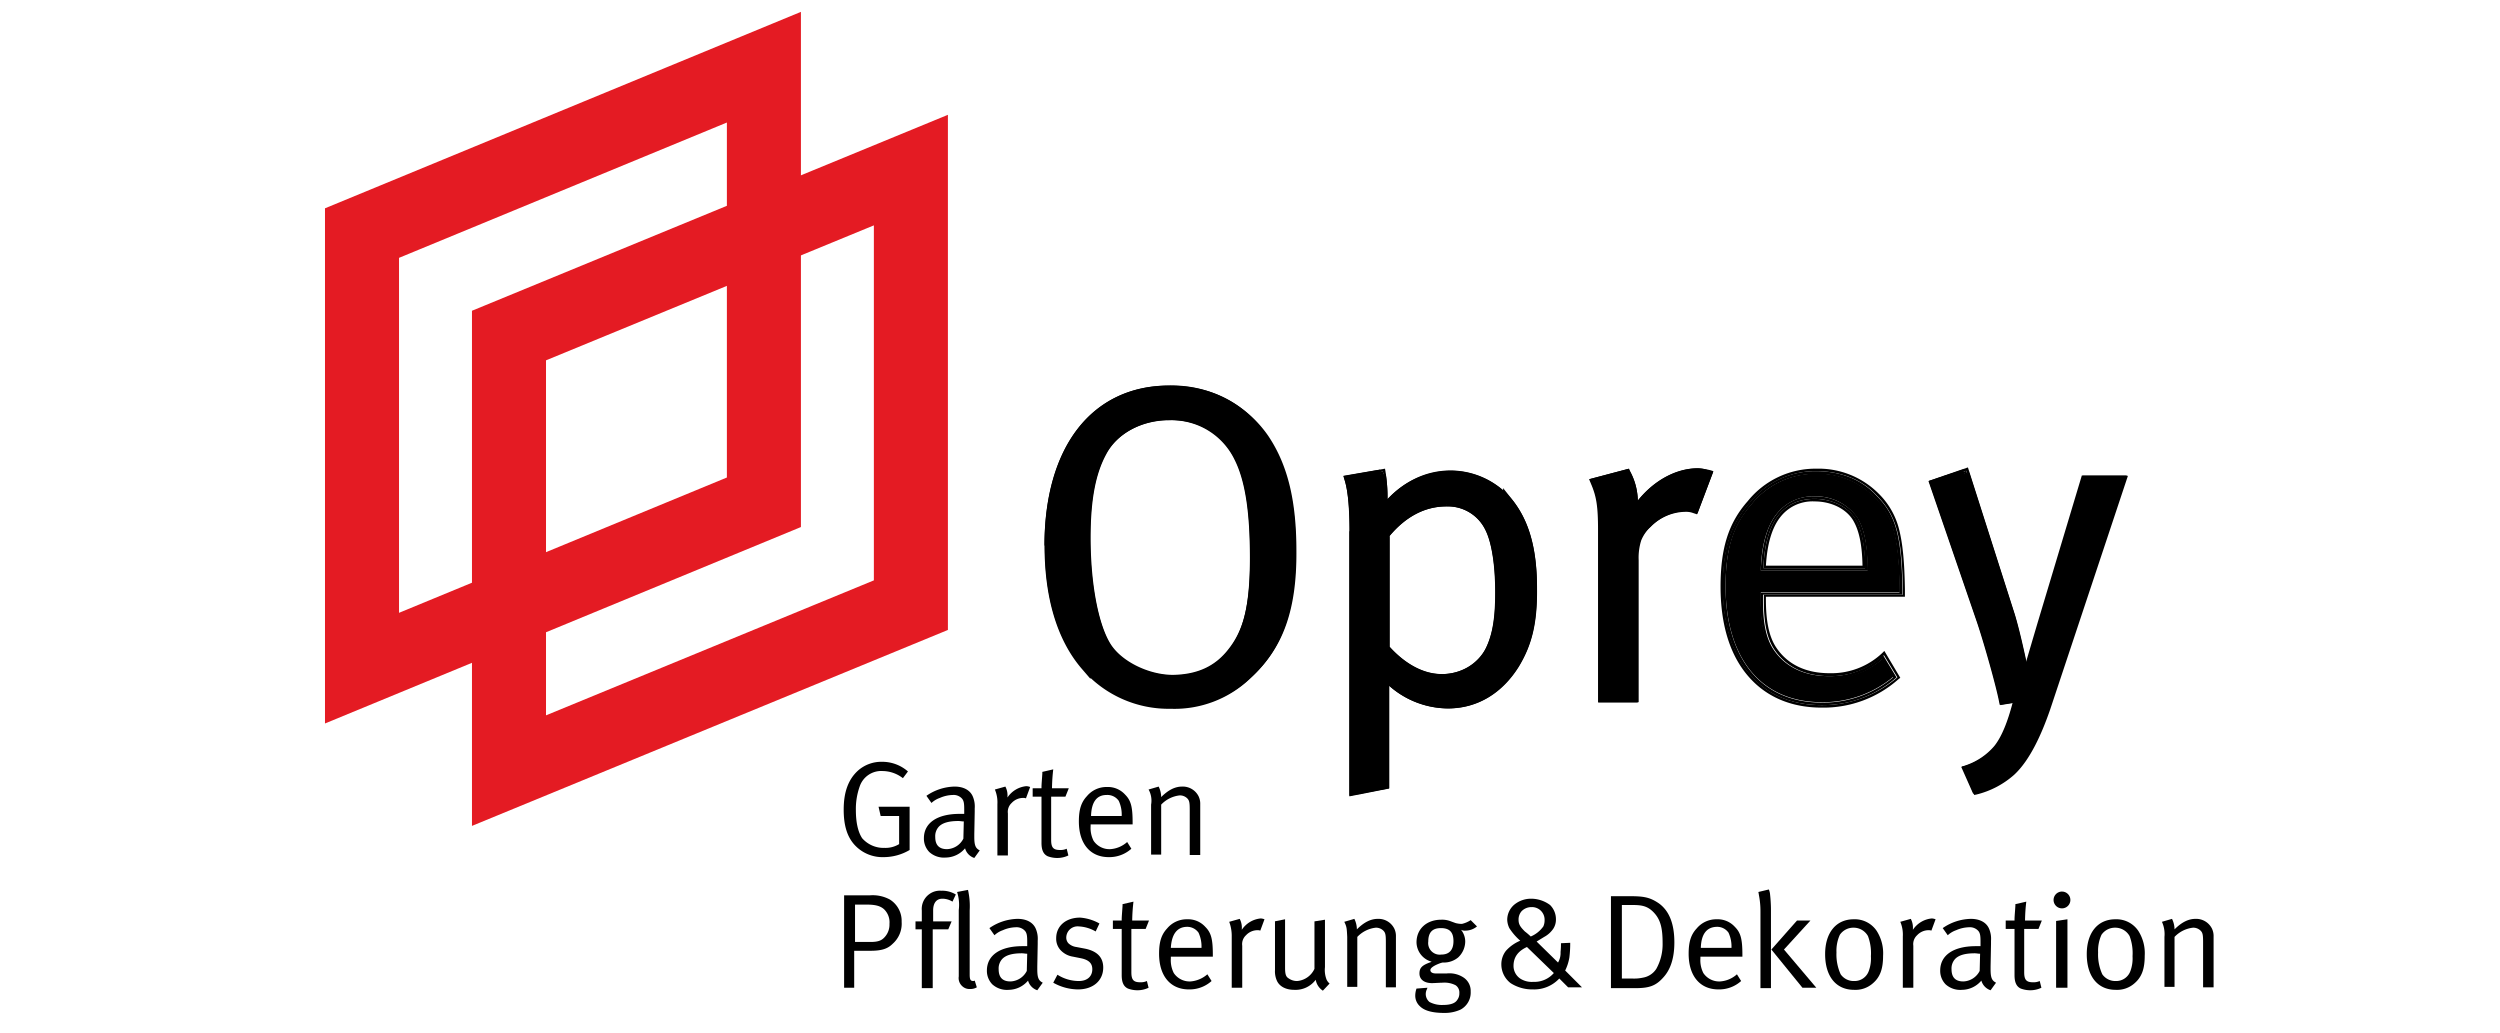
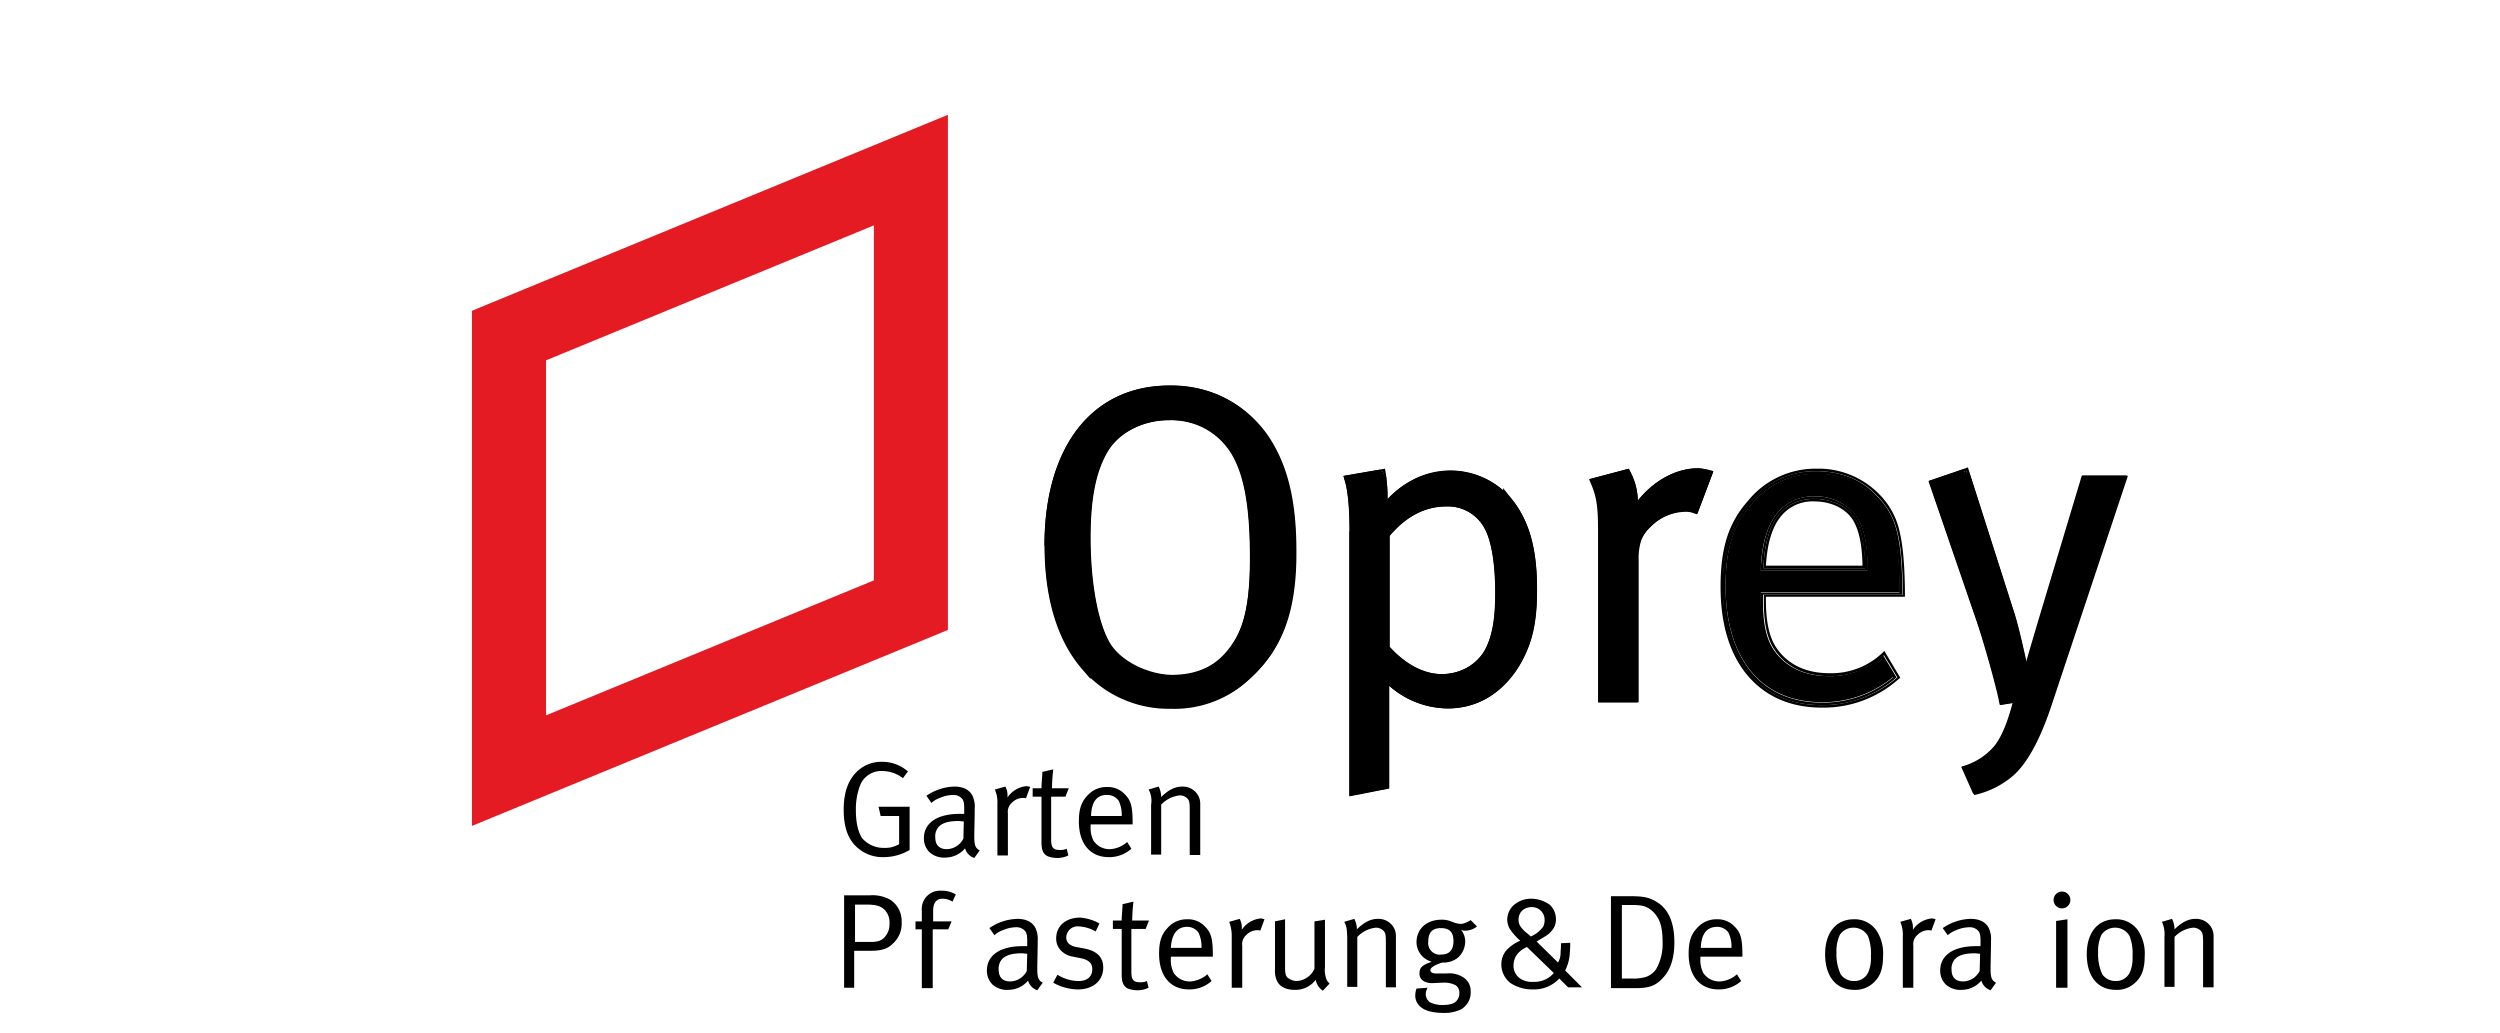
<svg xmlns="http://www.w3.org/2000/svg" id="Layer_1" data-name="Layer 1" viewBox="0 0 595.3 246">
  <defs>
    <style>.cls-1{fill:none;stroke:#e41b23;stroke-miterlimit:10;stroke-width:17.63px;}.cls-2{stroke:#000;stroke-width:2.35px;}</style>
  </defs>
  <path d="M216.2,183.7l-1.2,1.6a8,8,0,0,0-4.8-1.7,5.41,5.41,0,0,0-5.5,3.7,16,16,0,0,0-.9,5.6c0,2.9.5,5.2,1.5,6.7a6.76,6.76,0,0,0,5.3,2.3,6.27,6.27,0,0,0,3.5-.9v-6.7h-4.4l-.5-2.2h7.4v10.3a12.17,12.17,0,0,1-6.2,1.7,9,9,0,0,1-6.8-2.8c-1.9-2-2.7-4.8-2.7-8.5,0-4.2,1.1-7.2,3.4-9.3a8.37,8.37,0,0,1,5.7-2.1A9.26,9.26,0,0,1,216.2,183.7Z" />
  <path d="M220.6,189.5a12.16,12.16,0,0,1,6.7-2.2c2.2,0,3.8.9,4.4,2.5a6.1,6.1,0,0,1,.4,2.7v.8l-.1,5.3v.7c0,2,.3,2.7,1.3,3.2l-1.3,1.8a3.38,3.38,0,0,1-2.2-2.3,6.11,6.11,0,0,1-4.6,2.2,5.2,5.2,0,0,1-3.9-1.3,4.6,4.6,0,0,1-1.3-3.3c0-3.6,3.1-5.8,8.5-5.8h1.1v-1.1c0-1.4-.1-2-.5-2.5a2.66,2.66,0,0,0-2.2-.9,8,8,0,0,0-3.1.7,5.61,5.61,0,0,0-2,1.2Zm8.9,6.1c-.5,0-.8-.1-1.3-.1-2.4,0-3.8.5-4.6,1.3a3.33,3.33,0,0,0-.9,2.5c0,1.9.9,2.9,2.8,2.9a4.54,4.54,0,0,0,3.9-2.5Z" />
  <path d="M236.9,188l2.5-.7a4.49,4.49,0,0,1,.5,2.4v.2a6.09,6.09,0,0,1,4.5-2.7,3,3,0,0,1,.9.2l-1,2.7a1.7,1.7,0,0,0-.7-.1,3.73,3.73,0,0,0-2.7,1.2,2.87,2.87,0,0,0-.9,2.5v10h-2.5V191.5A7.86,7.86,0,0,0,236.9,188Z" />
  <path d="M254.5,187.7l-.8,2h-3.4V200c0,1.8.5,2.4,2.1,2.4a3.51,3.51,0,0,0,1.6-.3l.4,1.6a6.09,6.09,0,0,1-2.8.6,6.54,6.54,0,0,1-2.1-.4c-1.1-.5-1.5-1.6-1.5-3.2v-11h-2.1v-2H248v-.2c0-.8.1-1.7.2-3.3v-.4l2.6-.6a42.68,42.68,0,0,0-.3,4.5Z" />
  <path d="M268.4,200.5l1,1.6a7.83,7.83,0,0,1-5.4,2c-4.4,0-7.1-3.2-7.1-8.5,0-2.7.5-4.5,1.9-6a6.06,6.06,0,0,1,4.8-2.2,5.51,5.51,0,0,1,4.3,1.8c1.4,1.4,1.8,2.9,1.8,6.7v.4h-10v.4a6.78,6.78,0,0,0,.7,3.5,4.55,4.55,0,0,0,4,2A6.66,6.66,0,0,0,268.4,200.5Zm-8.6-6.2h7.3a7.84,7.84,0,0,0-.7-3.6,3.3,3.3,0,0,0-2.9-1.4C261.2,189.3,259.9,190.9,259.8,194.3Z" />
  <path d="M273.5,188l2.4-.7a5.73,5.73,0,0,1,.6,2.5c1.7-1.7,3.3-2.5,5-2.5a4.2,4.2,0,0,1,3.9,2.3,4.06,4.06,0,0,1,.4,1.9v12.1h-2.5V192.8c0-1.7-.1-2.2-.6-2.7a2.48,2.48,0,0,0-1.8-.7,7.14,7.14,0,0,0-4.4,2.2v11.9h-2.4V191.6A5.46,5.46,0,0,0,273.5,188Z" />
  <path d="M201,213.2h6.1a8.58,8.58,0,0,1,4.8,1,6,6,0,0,1,2.8,5.3,6.38,6.38,0,0,1-2.1,5.2c-1.1,1.1-2.4,1.7-5.3,1.7h-3.9v8.8H201Zm2.6,2.2v8.9h3.7c1.9,0,2.7-.4,3.4-1.2a4.38,4.38,0,0,0,1.1-3.1,4.32,4.32,0,0,0-1.3-3.5c-.9-.8-2.1-1.1-4.2-1.1Z" />
  <path d="M226.8,214.7a4.53,4.53,0,0,0-2.4-.7c-1.4,0-2.2,1-2.2,2.8v2.6h4.4l-.8,1.9h-3.7v14h-2.6v-14H218v-1.9h1.5v-2.6a4.33,4.33,0,0,1,1.8-3.9,4.23,4.23,0,0,1,2.8-.8,6.27,6.27,0,0,1,3.5.9Z" />
-   <path d="M227.9,212.4l2.6-.5a17.59,17.59,0,0,1,.4,4.9V232c0,1.3.2,1.6.9,1.6a1,1,0,0,0,.3-.1l.5,1.6a2.93,2.93,0,0,1-1.6.4,2.49,2.49,0,0,1-1.9-.7,2.59,2.59,0,0,1-.8-2.3V216.7A9.93,9.93,0,0,0,227.9,212.4Z" />
  <path d="M235.6,221a12.16,12.16,0,0,1,6.7-2.2c2.2,0,3.8.9,4.4,2.5a6.1,6.1,0,0,1,.4,2.7v.8l-.1,5.3v.7c0,2,.3,2.7,1.3,3.2l-1.3,1.8a3.38,3.38,0,0,1-2.2-2.3,6.11,6.11,0,0,1-4.6,2.2,5.2,5.2,0,0,1-3.9-1.3,4.6,4.6,0,0,1-1.3-3.3c0-3.6,3.1-5.8,8.5-5.8h1.1v-1.1c0-1.4-.1-2-.5-2.5a2.66,2.66,0,0,0-2.2-.9,8,8,0,0,0-3.1.7,5.61,5.61,0,0,0-2,1.2Zm9,6.1c-.5,0-.8-.1-1.3-.1-2.4,0-3.8.5-4.6,1.3a3.33,3.33,0,0,0-.9,2.5c0,1.9.9,2.9,2.8,2.9a4.54,4.54,0,0,0,3.9-2.5Z" />
  <path d="M261.8,219.9l-.9,1.9a8.79,8.79,0,0,0-4-1.2,2.7,2.7,0,0,0-3,2.6,2,2,0,0,0,.5,1.4,3.36,3.36,0,0,0,1.9.9l2.1.4c2.9.6,4.3,2.1,4.3,4.5,0,3.1-2.4,5.2-6,5.2a12.13,12.13,0,0,1-5.9-1.6l1-1.9a9.46,9.46,0,0,0,5.1,1.5c2,0,3.2-1.1,3.2-2.8,0-1.4-.8-2.2-2.6-2.6l-2-.4a5.11,5.11,0,0,1-3-1.6,4,4,0,0,1-1-2.8c0-2.9,2.3-4.9,5.7-4.9A11.16,11.16,0,0,1,261.8,219.9Z" />
  <path d="M273.6,219.2l-.8,2h-3.4v10.3c0,1.8.5,2.4,2.1,2.4a3.51,3.51,0,0,0,1.6-.3l.4,1.6a6.09,6.09,0,0,1-2.8.6,6.54,6.54,0,0,1-2.1-.4c-1.1-.5-1.5-1.6-1.5-3.2v-11H265v-2h2.1V219c0-.8.1-1.7.2-3.3v-.4l2.6-.6a42.68,42.68,0,0,0-.3,4.5Z" />
  <path d="M287.5,232l1,1.6a7.83,7.83,0,0,1-5.4,2c-4.4,0-7.1-3.2-7.1-8.5,0-2.7.5-4.5,1.9-6a6.06,6.06,0,0,1,4.8-2.2,5.51,5.51,0,0,1,4.3,1.8c1.4,1.4,1.8,2.9,1.8,6.7v.4h-10v.4a6.78,6.78,0,0,0,.7,3.5,4.55,4.55,0,0,0,4,2A6.93,6.93,0,0,0,287.5,232Zm-8.7-6.3h7.3a7.84,7.84,0,0,0-.7-3.6,3.3,3.3,0,0,0-2.9-1.4C280.3,220.8,279,222.4,278.8,225.7Z" />
  <path d="M292.7,219.5l2.5-.7a4.49,4.49,0,0,1,.5,2.4v.2a6.09,6.09,0,0,1,4.5-2.7,3,3,0,0,1,.9.2l-1,2.7a1.7,1.7,0,0,0-.7-.1,3.73,3.73,0,0,0-2.7,1.2,2.87,2.87,0,0,0-.9,2.5v10h-2.5V223A9.6,9.6,0,0,0,292.7,219.5Z" />
  <path d="M303.5,219.4l2.5-.5v11.5c0,1.6.2,2.2.9,2.6a3.38,3.38,0,0,0,2,.6,5,5,0,0,0,4.1-2.9V219.4l2.5-.4v11.3a6.25,6.25,0,0,0,.4,3,2.76,2.76,0,0,0,.7.9l-1.6,1.7a3.87,3.87,0,0,1-1.7-2.6,6,6,0,0,1-5.1,2.4c-2,0-3.6-.8-4.2-2.3a5.46,5.46,0,0,1-.4-2.4V219.4Z" />
  <path d="M320.1,219.5l2.4-.7a5.73,5.73,0,0,1,.6,2.5c1.7-1.7,3.3-2.5,5-2.5a4.2,4.2,0,0,1,3.9,2.3,4.06,4.06,0,0,1,.4,1.9v12.1H330V224.3c0-1.7-.1-2.2-.6-2.7a2.48,2.48,0,0,0-1.8-.7,7.14,7.14,0,0,0-4.4,2.2V235h-2.4V223.1C320.7,221.1,320.7,220.7,320.1,219.5Z" />
  <path d="M350.2,219.1l1.5,1.5a4.32,4.32,0,0,1-2.7,1,2,2,0,0,1-1.1-.2,4.49,4.49,0,0,1,1,2.7,5.26,5.26,0,0,1-1.7,3.9,5.32,5.32,0,0,1-3.3,1.2h-.4l-.4.1c-1.7.6-2.5,1.2-2.5,1.7s.5.8,1.3.8h2.6a6.1,6.1,0,0,1,3.9.9,3.82,3.82,0,0,1,1.8,3.4,4.61,4.61,0,0,1-2.4,4.3,9,9,0,0,1-3.9.8c-3,0-4.8-.6-5.8-1.6a3.41,3.41,0,0,1-1.1-2.5,5.08,5.08,0,0,1,.3-1.7l2.6-.2-.1.3a2.66,2.66,0,0,0-.3,1.2,2.48,2.48,0,0,0,.9,1.9,6.31,6.31,0,0,0,3.2.7c1.8,0,2.9-.4,3.4-1.2a2.54,2.54,0,0,0,.5-1.6,2.08,2.08,0,0,0-.9-1.9,5.79,5.79,0,0,0-3.1-.6c-.6,0-2,.1-2.5.1-1.9,0-3-.9-3-2.3s.7-2,2.7-2.7l.2-.1a4.87,4.87,0,0,1-3.6-4.6c0-3.2,2.4-5.4,5.9-5.4a5.56,5.56,0,0,1,2.3.4l1.1.4a6.05,6.05,0,0,0,1.5.2A6.35,6.35,0,0,0,350.2,219.1Zm-7.1,1.9c-2,0-3,1-3,3.2a2.75,2.75,0,0,0,3.1,3.1c1.9,0,2.9-1.1,2.9-3.2S345.2,221,343.1,221Z" />
  <path d="M371.7,224.6l2.2-.1a27.38,27.38,0,0,1-.2,3.5,11.24,11.24,0,0,1-1,3.1l4,4h-3.3l-2.1-2.1a8.18,8.18,0,0,1-6.3,2.6,9.51,9.51,0,0,1-5.3-1.5,5.64,5.64,0,0,1-2.2-4.5,5.17,5.17,0,0,1,1.1-3.2A9.49,9.49,0,0,1,362,224a13.92,13.92,0,0,1-2.6-3,4.92,4.92,0,0,1-.5-2,4.75,4.75,0,0,1,1.7-3.6,6.28,6.28,0,0,1,4-1.4,7.59,7.59,0,0,1,4.5,1.5,4.76,4.76,0,0,1,1.4,3.4,4,4,0,0,1-.6,2.2,6.09,6.09,0,0,1-2.2,2l-1.8,1.1,5.1,5a4.51,4.51,0,0,0,.6-2.5A18.75,18.75,0,0,0,371.7,224.6Zm-8.1.9c-2.2,1-3.2,2.5-3.2,4.5a3.63,3.63,0,0,0,2.1,3.3,5,5,0,0,0,2.6.5,6.11,6.11,0,0,0,4.9-2.1Zm.9-2.5a7,7,0,0,0,3-2.4,3.65,3.65,0,0,0,.3-1.5,3,3,0,0,0-3.1-3.1,3.25,3.25,0,0,0-2.4,1,3,3,0,0,0-.7,2c0,1.1.4,1.7,1.5,2.8A14.93,14.93,0,0,1,364.5,223Z" />
  <path d="M383.5,213.4h4.4c3.4,0,4.9.2,7.1,1.7,2.5,1.8,3.7,4.9,3.7,9.3,0,3.9-1,6.5-2.5,8.2-1.9,2.2-3.5,2.7-6.9,2.7h-5.7V213.4Zm2.7,2.1V233h2.3a9.81,9.81,0,0,0,2.7-.2,4.72,4.72,0,0,0,3.2-2.1,12,12,0,0,0,1.5-6.1c0-3.3-.4-5.4-1.9-7.1s-2.9-2-5.2-2Z" />
  <path d="M413.6,232l1,1.6a7.83,7.83,0,0,1-5.4,2c-4.4,0-7.1-3.2-7.1-8.5,0-2.7.5-4.5,1.9-6a6.06,6.06,0,0,1,4.8-2.2,5.51,5.51,0,0,1,4.3,1.8c1.4,1.4,1.8,2.9,1.8,6.7v.4h-10v.4a6.78,6.78,0,0,0,.7,3.5,4.55,4.55,0,0,0,4,2A6.66,6.66,0,0,0,413.6,232Zm-8.6-6.3h7.3a7.84,7.84,0,0,0-.7-3.6,3.3,3.3,0,0,0-2.9-1.4C406.4,220.8,405.1,222.4,405,225.7Z" />
-   <path d="M418.7,212.4l2.5-.6a3.92,3.92,0,0,1,.3,1.3c.1.8.2,2.4.2,3.4v18.8h-2.5V217a19.83,19.83,0,0,0-.3-3.5C418.8,213,418.8,212.8,418.7,212.4Zm9.2,6.8h3.2l-6.3,6.9,7.7,9.1h-3.3l-7.4-9.1Z" />
  <path d="M441.4,218.9a6.27,6.27,0,0,1,5.5,2.8,9.89,9.89,0,0,1,1.5,5.9c0,3.1-.7,5.1-2.5,6.6a6.21,6.21,0,0,1-4.4,1.5c-4.3,0-6.9-3.2-6.9-8.5C434.6,222.1,437.2,218.9,441.4,218.9Zm0,2a3.89,3.89,0,0,0-3.3,1.7,9.19,9.19,0,0,0-.8,4.2,11.36,11.36,0,0,0,1,5.2,3.76,3.76,0,0,0,3.2,1.6,3.58,3.58,0,0,0,3.5-2.4,8.65,8.65,0,0,0,.5-3.5,11.53,11.53,0,0,0-.7-4.8A3.91,3.91,0,0,0,441.4,220.9Z" />
  <path d="M452.5,219.5l2.5-.7a4.49,4.49,0,0,1,.5,2.4v.2a6.09,6.09,0,0,1,4.5-2.7,3,3,0,0,1,.9.2l-1,2.7a1.7,1.7,0,0,0-.7-.1,3.73,3.73,0,0,0-2.7,1.2,2.87,2.87,0,0,0-.9,2.5v10h-2.5V223A7.86,7.86,0,0,0,452.5,219.5Z" />
  <path d="M462.6,221a12.16,12.16,0,0,1,6.7-2.2c2.2,0,3.8.9,4.4,2.5a6.1,6.1,0,0,1,.4,2.7v.8l-.1,5.3v.7c0,2,.3,2.7,1.3,3.2l-1.3,1.8a3.38,3.38,0,0,1-2.2-2.3,6.11,6.11,0,0,1-4.6,2.2,5.2,5.2,0,0,1-3.9-1.3,4.6,4.6,0,0,1-1.3-3.3c0-3.6,3.1-5.8,8.5-5.8h1.1v-1.1c0-1.4-.1-2-.5-2.5a2.66,2.66,0,0,0-2.2-.9,8,8,0,0,0-3.1.7,5.61,5.61,0,0,0-2,1.2Zm8.9,6.1c-.5,0-.8-.1-1.3-.1-2.4,0-3.8.5-4.6,1.3a3.33,3.33,0,0,0-.9,2.5c0,1.9.9,2.9,2.8,2.9a4.54,4.54,0,0,0,3.9-2.5Z" />
-   <path d="M486.2,219.2l-.8,2H482v10.3c0,1.8.5,2.4,2.1,2.4a3.51,3.51,0,0,0,1.6-.3l.4,1.6a6.09,6.09,0,0,1-2.8.6,6.54,6.54,0,0,1-2.1-.4c-1.1-.5-1.5-1.6-1.5-3.2v-11h-2.1v-2h2.1V219c0-.8.1-1.7.2-3.3v-.4l2.6-.6a42.68,42.68,0,0,0-.3,4.5Z" />
  <path d="M491,212.3a2,2,0,1,1-2,2.1A2,2,0,0,1,491,212.3Zm-1.4,7,2.7-.4v16.3h-2.7Z" />
  <path d="M503.7,218.9a6.27,6.27,0,0,1,5.5,2.8,9.89,9.89,0,0,1,1.5,5.9c0,3.1-.7,5.1-2.5,6.6a6.21,6.21,0,0,1-4.4,1.5c-4.3,0-6.9-3.2-6.9-8.5C496.9,222.1,499.5,218.9,503.7,218.9Zm0,2a3.89,3.89,0,0,0-3.3,1.7,9.19,9.19,0,0,0-.8,4.2,11.36,11.36,0,0,0,1,5.2,3.76,3.76,0,0,0,3.2,1.6,3.58,3.58,0,0,0,3.5-2.4,8.65,8.65,0,0,0,.5-3.5,11.53,11.53,0,0,0-.7-4.8A3.91,3.91,0,0,0,503.7,220.9Z" />
  <path d="M514.8,219.5l2.4-.7a5.73,5.73,0,0,1,.6,2.5c1.7-1.7,3.3-2.5,5-2.5a4.2,4.2,0,0,1,3.9,2.3,4.06,4.06,0,0,1,.4,1.9v12.1h-2.5V224.3c0-1.7-.1-2.2-.6-2.7a2.48,2.48,0,0,0-1.8-.7,7.14,7.14,0,0,0-4.4,2.2V235h-2.4V223.1A7.08,7.08,0,0,0,514.8,219.5Z" />
  <polygon class="cls-1" points="216.9 144.1 121.2 183.5 121.2 79.9 216.9 40.5 216.9 144.1" />
-   <polygon class="cls-1" points="181.9 119.6 86.2 159.1 86.2 55.5 181.9 16 181.9 119.6" />
  <path class="cls-2" d="M295.2,109.2h0M279.3,162h0c-6.2,0-13.2-3.2-16.1-8.2s-4.8-14.7-4.8-25.7c0-9.1,1.2-15.5,3.8-20.4,2.9-5.4,9.2-8.8,16.2-8.8h0a17.83,17.83,0,0,1,16.8,10.4c2.5,5.2,3.6,12.7,3.6,23.5,0,12.1-1.7,18.1-5.4,22.8-3.3,4.2-8,6.4-14.1,6.4m-.9-69c-8.8,0-15.9,3.5-20.8,9.8s-7.7,15.6-7.7,27.1c0,12.4,3,22.1,8.6,28.6a26,26,0,0,0,20.3,9.1,24.88,24.88,0,0,0,18.1-6.9c7.3-6.7,10.4-15.3,10.5-29.3,0-11.6-2-20-6.5-26.7-3.4-5.2-10-11.7-22.5-11.7" />
  <path d="M278.4,99.4c-6.8,0-12.9,3.3-15.6,8.5-2.6,4.8-3.7,11.1-3.7,20.1,0,11,1.8,20.5,4.7,25.4,2.8,4.7,9.6,7.9,15.5,7.9s10.4-2.1,13.6-6.3c3.6-4.6,5.3-10.4,5.3-22.5,0-10.7-1.1-18.1-3.5-23.2l-.5.3c2.4,5,3.5,12.2,3.5,22.9,0,12-1.7,17.7-5.2,22.1h0c-3.1,4-7.3,6-13.2,6.1h0c-5.7,0-12.4-3.2-15-7.6-2.8-4.7-4.6-14.2-4.6-25.1,0-9,1.2-15.2,3.7-19.8,2.6-5,8.5-8.2,15.1-8.2,8.2,0,13.3,4.4,15.7,9.7h0l.5-.3c-2.5-5.4-7.9-10-16.3-10m0-7.6h0c-9.2,0-16.7,3.7-21.8,10.3s-7.9,16.1-7.9,27.8h.6c0-23.2,11.1-37.5,29.1-37.5,12.7,0,19.5,6.7,23,11.9,4.6,6.8,6.6,15.3,6.6,27,0,14.1-3.2,22.9-10.6,29.7-5.4,4.9-11,7-18.5,7a26.55,26.55,0,0,1-20.8-9.3c-5.7-6.6-8.7-16.5-8.7-29h-.6c0,12.5,3,22.6,8.9,29.3a27.39,27.39,0,0,0,21.2,9.5h.1a26.17,26.17,0,0,0,18.9-7.2h0c7.6-6.9,10.9-16,10.8-30.1,0-11.8-2-20.4-6.7-27.4a27.78,27.78,0,0,0-23.6-12" />
  <path d="M295.2,109.2h0M278.5,98.8h0c-7,0-13.3,3.4-16.2,8.8-2.6,4.9-3.8,11.3-3.8,20.4,0,11,1.8,20.7,4.8,25.7s9.9,8.2,16.1,8.2h0c6.1,0,10.8-2.2,14-6.5,3.7-4.7,5.5-10.8,5.4-22.8,0-10.8-1.1-18.2-3.6-23.5l-.5.3c2.4,5.1,3.5,12.5,3.5,23.2,0,12-1.7,17.9-5.3,22.5-3.2,4.2-7.7,6.3-13.6,6.3s-12.8-3.2-15.5-7.9c-2.9-4.9-4.7-14.5-4.7-25.4,0-9,1.2-15.3,3.7-20.1,2.8-5.2,8.8-8.5,15.6-8.5a17.3,17.3,0,0,1,16.3,10l.5-.3h0a17.68,17.68,0,0,0-16.7-10.4M250,129.9c0-11.5,2.7-20.7,7.7-27.1s12-9.8,20.8-9.8c12.4,0,19,6.5,22.5,11.7,4.5,6.7,6.5,15.1,6.5,26.7,0,14-3.1,22.6-10.5,29.3a24.88,24.88,0,0,1-18.1,6.9,25.67,25.67,0,0,1-20.3-9.1c-5.7-6.5-8.6-16.3-8.6-28.6m28.4-37.5c-18,0-29.1,14.3-29.1,37.5h0c0,12.5,3,22.4,8.7,29a26.72,26.72,0,0,0,20.8,9.3c7.6,0,13.1-2.1,18.5-7,7.5-6.8,10.6-15.6,10.6-29.7,0-11.7-2-20.2-6.6-27-3.4-5.4-10.2-12.1-22.9-12.1" />
  <path class="cls-2" d="M329.7,127.5v-.2l.1-.2c4.1-5,9.1-7.7,14.6-7.7h0a11.06,11.06,0,0,1,10.3,6.2c1.7,3.3,2.5,9,2.5,15.5,0,6-.6,10.1-2.3,13.7h0c-1.9,4.2-6.6,6.9-11.7,6.9-4.7,0-9.4-2.6-13.4-7.1l-.1-.2V127.5h0m-.9-14.5-7.4,1.3c.8,2.7,1.1,6.9,1.1,12.3v61.6l7.1-1.4V160.5l1,1a20.17,20.17,0,0,0,14.1,6h0c6.7,0,12.1-3.4,15.9-9.4h0c2.9-4.8,4.2-9.5,4.2-18,0-9.4-1.9-15.7-5.7-20.5a18,18,0,0,0-13.7-6.4h0c-5.7,0-10.9,2.6-15.2,7.6l-1,1.2v-3a32.53,32.53,0,0,0-.4-6" />
  <path d="M330.8,127.7c3.9-4.7,8.5-7.1,13.6-7.1a10,10,0,0,1,9.3,5.5h0c1.5,2.9,2.4,8.6,2.4,14.9,0,5.9-.6,9.9-2.2,13.2h0a11.62,11.62,0,0,1-10.6,6.3h0c-4.2,0-8.6-2.3-12.4-6.5V127.7m13.5-7.6c-5.3,0-10.1,2.6-14.2,7.5v26.7c3.9,4.5,8.5,6.9,13,6.9,4.9,0,9.4-2.7,11.2-6.6,1.6-3.4,2.2-7.5,2.2-13.4,0-6.4-.8-12.1-2.4-15.2a10.51,10.51,0,0,0-9.8-5.9m-14.6-8.5-9.9,1.7.2.7c.8,2.4,1.3,6.8,1.3,12.6h.6c0-5.9-.4-10.2-1.3-12.8l8.6-1.5a37.31,37.31,0,0,1,.5,6.7v1.4c4.4-5.1,9.8-7.8,15.6-7.8a18.75,18.75,0,0,1,14.2,6.6c3.9,4.9,5.9,11.4,5.9,20.9,0,8.5-1.3,13.4-4.3,18.3-3.8,6.2-9.5,9.7-16.4,9.7a20.51,20.51,0,0,1-14.6-6.2v25.3l-8.3,1.6V126.5h-.6v63l9.5-1.8V163.3a21.3,21.3,0,0,0,14,5.4h0c7.1,0,13-3.7,16.9-10h0c3-5,4.4-10.1,4.3-18.6,0-9.5-1.9-16.2-6-21.2h0a19.12,19.12,0,0,0-14.6-6.8h0a20.57,20.57,0,0,0-15,6.8,39,39,0,0,0-.5-6.7l-.1-.6" />
-   <path d="M343.2,161.2c-4.5,0-9.1-2.4-13-6.9V127.6c4-4.9,8.8-7.5,14.2-7.5a10.51,10.51,0,0,1,9.8,5.9c1.6,3.1,2.4,8.8,2.4,15.2,0,6-.6,10-2.2,13.4-1.8,3.9-6.3,6.6-11.2,6.6m1.2-41.7c-5.5,0-10.5,2.7-14.6,7.7l-.1.2v.2h0v26.9l.1.2c4,4.6,8.7,7.1,13.4,7.1,5.1,0,9.8-2.8,11.7-6.9h0c1.6-3.5,2.3-7.7,2.3-13.7,0-6.4-.8-12.2-2.5-15.5a11.06,11.06,0,0,0-10.3-6.2h0m-23-5.2,7.4-1.3a32.53,32.53,0,0,1,.4,6v3l1-1.2c4.3-5,9.5-7.6,15.2-7.6h0a18.2,18.2,0,0,1,13.7,6.4c3.8,4.8,5.7,11.1,5.7,20.5,0,8.5-1.3,13.2-4.2,18h0c-3.8,6-9.2,9.4-15.9,9.4h0a20.17,20.17,0,0,1-14.1-6l-1-1v26.3l-7.1,1.4V126.6c0-5.5-.3-9.6-1.1-12.3m7.9-2-8.6,1.5c.9,2.6,1.3,6.9,1.3,12.8h0v62.3l8.3-1.6V162a20.93,20.93,0,0,0,14.6,6.2c6.9,0,12.6-3.5,16.4-9.7,3-4.9,4.3-9.8,4.3-18.3,0-9.5-1.9-16-5.9-20.9a18.44,18.44,0,0,0-14.2-6.6c-5.9,0-11.3,2.7-15.6,7.8V119a47,47,0,0,0-.6-6.7" />
+   <path d="M343.2,161.2c-4.5,0-9.1-2.4-13-6.9V127.6c4-4.9,8.8-7.5,14.2-7.5a10.51,10.51,0,0,1,9.8,5.9c1.6,3.1,2.4,8.8,2.4,15.2,0,6-.6,10-2.2,13.4-1.8,3.9-6.3,6.6-11.2,6.6m1.2-41.7c-5.5,0-10.5,2.7-14.6,7.7l-.1.2v.2h0v26.9l.1.2c4,4.6,8.7,7.1,13.4,7.1,5.1,0,9.8-2.8,11.7-6.9h0c1.6-3.5,2.3-7.7,2.3-13.7,0-6.4-.8-12.2-2.5-15.5a11.06,11.06,0,0,0-10.3-6.2h0m-23-5.2,7.4-1.3a32.53,32.53,0,0,1,.4,6v3l1-1.2c4.3-5,9.5-7.6,15.2-7.6h0a18.2,18.2,0,0,1,13.7,6.4c3.8,4.8,5.7,11.1,5.7,20.5,0,8.5-1.3,13.2-4.2,18h0c-3.8,6-9.2,9.4-15.9,9.4h0a20.17,20.17,0,0,1-14.1-6l-1-1l-7.1,1.4V126.6c0-5.5-.3-9.6-1.1-12.3m7.9-2-8.6,1.5c.9,2.6,1.3,6.9,1.3,12.8h0v62.3l8.3-1.6V162a20.93,20.93,0,0,0,14.6,6.2c6.9,0,12.6-3.5,16.4-9.7,3-4.9,4.3-9.8,4.3-18.3,0-9.5-1.9-16-5.9-20.9a18.44,18.44,0,0,0-14.2-6.6c-5.9,0-11.3,2.7-15.6,7.8V119a47,47,0,0,0-.6-6.7" />
  <path class="cls-2" d="M404.3,112.7c-5.2,0-10.7,3.3-14.4,8.6l-1.1,1.5v-2.6a13.7,13.7,0,0,0-1.6-7.2l-7.2,1.9c1.3,3.1,1.7,5.6,1.7,11.3v39.9h7.1V133.5a14.21,14.21,0,0,1,.7-5.1,9,9,0,0,1,2.6-3.7,13.13,13.13,0,0,1,9.3-4h.1a5.82,5.82,0,0,1,1.9.3l3-7.9-.3-.1a5.23,5.23,0,0,0-1.8-.3h0" />
  <path d="M389.4,120.9c3.8-5.4,9.5-8.8,14.9-8.8a10.69,10.69,0,0,1,2.9.5l-3.4,9a7,7,0,0,0-2.3-.4,12.62,12.62,0,0,0-8.8,3.8c-2.4,2.4-3.1,4-3.1,8.4v33.2h-8.3V126.2c0-6.1-.4-8.3-1.9-11.7l8.3-2.2a15.63,15.63,0,0,1,1.8,7.9v.7m14.8-9.4c-5.2,0-10.5,2.9-14.3,7.7a15.66,15.66,0,0,0-1.9-7.1l-.2-.5-9.4,2.5.3.6.5-.2-.5.2c1.5,3.4,1.9,5.4,1.9,11.5v41h9.5V133.4a13.69,13.69,0,0,1,.6-4.7,9,9,0,0,1,2.3-3.3,12.21,12.21,0,0,1,8.4-3.7,6.43,6.43,0,0,1,2.2.4l.5.2,3.8-10.1-.6-.2a18,18,0,0,0-3.1-.5" />
  <path d="M388.8,122.8l1.1-1.5c3.7-5.3,9.2-8.6,14.4-8.6h0a9.91,9.91,0,0,1,1.8.2l.3.1-3,7.9a5.82,5.82,0,0,0-1.9-.3h-.1a13.56,13.56,0,0,0-9.3,4,10,10,0,0,0-2.6,3.7,14.57,14.57,0,0,0-.7,5.1V166h-7.1V126.1c0-5.7-.4-8.2-1.7-11.3l7.2-1.9a15.94,15.94,0,0,1,1.6,7.2v2.7m15.5-10.7c-5.4,0-11.1,3.4-14.9,8.8v-.7a15.63,15.63,0,0,0-1.8-7.9l-8.3,2.2c1.5,3.4,1.9,5.6,1.9,11.7v40.4h8.3V133.4c0-4.4.6-6,3.1-8.4a12.38,12.38,0,0,1,8.8-3.8,6.2,6.2,0,0,1,2.3.4l3.4-9a8.74,8.74,0,0,0-2.8-.5" />
  <path d="M419.3,135.9v-.6c.2-5.5,1.4-9.8,3.6-12.7a11,11,0,0,1,9.2-4.4h0a12,12,0,0,1,10.1,5c1.7,2.7,2.4,6.3,2.5,12.1v.6H419.3m13.2-23.1a19.51,19.51,0,0,0-15.4,7.2h0c-4.5,5.1-6.2,10.7-6.2,19.6,0,8.7,2.2,15.6,6.1,20.3s9.6,7.3,16.8,7.3a26.09,26.09,0,0,0,17.1-6.1l-2.6-4.3a18.6,18.6,0,0,1-12.8,4.7h0c-5.4,0-10.6-2-13.7-6.8-1.9-2.9-2.5-6.9-2.5-11.9V141h33.1v-.6c-.1-6.3-.5-10.7-1.4-14a17.26,17.26,0,0,0-4.5-7.9h0a18.68,18.68,0,0,0-14-5.7" />
  <path d="M432.1,119.4h0c3.9,0,7.4,1.7,9.1,4.4,1.4,2.3,2.2,5.6,2.3,10.9h-23q.45-7.65,3.3-11.4a9.68,9.68,0,0,1,8.3-3.9m0-.6c-7.6,0-11.8,5.5-12.2,16.5h24.3c-.1-5.7-.9-9.3-2.4-11.8-1.9-2.9-5.6-4.7-9.7-4.7m1.7,49.1c-14.7,0-23.5-10.6-23.5-28.2,0-8.9,1.8-14.8,6.4-20a20,20,0,0,1,15.9-7.5c5.7,0,10.9,2,14.4,5.9,4.6,4.7,5.9,9.7,6.1,22.3v1.2H420v1.3c0,5,.6,8.8,2.4,11.6,3,4.6,7.9,6.5,13.2,6.5a18.28,18.28,0,0,0,13-5l3.2,5.3a27.31,27.31,0,0,1-18,6.6m-1.3-56.3a20.7,20.7,0,0,0-16.3,7.7c-4.7,5.3-6.5,11.4-6.5,20.4s2.2,16.1,6.4,21.1,10.2,7.7,17.7,7.7h0a26.88,26.88,0,0,0,18.3-6.8l.4-.3-3.8-6.4-.5.5a17.59,17.59,0,0,1-12.6,4.8c-5.2,0-9.8-1.8-12.7-6.2-1.7-2.6-2.4-6.3-2.4-11.3v-.7h33.1v-1.8h0c-.1-6.3-.5-10.8-1.4-14.3a18,18,0,0,0-4.8-8.4,20.19,20.19,0,0,0-14.9-6h0" />
  <path d="M419.9,135.3c.4-11,4.7-16.5,12.2-16.5,4,0,7.8,1.8,9.6,4.7,1.6,2.6,2.3,6.1,2.4,11.8H419.9m12.2-17.1a10.85,10.85,0,0,0-9.2,4.4c-2.2,2.9-3.3,7.1-3.6,12.7v.6h25.5v-.6c-.1-5.8-.9-9.4-2.5-12.1a12.28,12.28,0,0,0-10.2-5h0m1.7,49.1c-7.2,0-12.9-2.6-16.8-7.3s-6.1-11.6-6.1-20.3c0-8.9,1.8-14.5,6.2-19.6h0a19.21,19.21,0,0,1,15.4-7.2,18.45,18.45,0,0,1,13.9,5.7h0a17.26,17.26,0,0,1,4.5,7.9c.9,3.3,1.3,7.7,1.4,14v.6H419.2V143c0,5,.6,9,2.5,11.9,3.1,4.8,8.2,6.8,13.7,6.8h0a18.6,18.6,0,0,0,12.8-4.7l2.6,4.3a26.08,26.08,0,0,1-17,6m-1.3-55.1a20,20,0,0,0-15.9,7.5c-4.6,5.2-6.4,11.1-6.4,20,0,17.6,8.8,28.2,23.5,28.2a26.37,26.37,0,0,0,17.9-6.6l-3.2-5.3a18.28,18.28,0,0,1-13,5c-5.3,0-10.2-1.9-13.2-6.5-1.8-2.8-2.4-6.6-2.4-11.6v-1.3H453v-1.2c-.2-12.7-1.5-17.7-6.1-22.3-3.5-3.9-8.6-5.9-14.4-5.9" />
  <path class="cls-2" d="M467.8,112.9l-7.1,2.4,11.2,32.6c1.7,5.1,4.4,14.7,5.2,18.6l3.7-.6-.2.9c-1.4,5.6-3,9.4-4.9,11.7h0a16.64,16.64,0,0,1-7.1,4.8l2,4.5a20.54,20.54,0,0,0,8-4.3h0c3.5-3.3,6.4-9.4,8.3-15.1l17.9-54h-8.2l-10.3,34.3h0c-1.3,4.4-3.3,11.2-3.3,11.2l-.1.4h-1.1l-.1-.5s-.4-2-1-4.7-1.4-6-2.1-8.4l-10.8-33.8" />
  <path d="M476.7,167.1c-.6-3.4-3.5-13.7-5.3-19.1L460,114.9l8.2-2.8,10.9,34.4c1.5,5,3.2,13.2,3.2,13.2h.2s2-6.8,3.3-11.2l10.4-34.7h9.5l-18.2,54.8c-1.9,5.8-4.8,11.9-8.4,15.3a20.77,20.77,0,0,1-8.7,4.6l-2.4-5.6c2.2-.4,5.5-2.5,7.5-4.8,1.8-2.2,3.4-6,4.8-11.5l-3.6.5m-8.1-55.8-9.3,3.2.2.6.6-.2-.6.2,11.4,33.2c1.8,5.3,4.7,15.6,5.3,19l.1.6,3.1-.5c-1.3,5-2.8,8.4-4.4,10.4a15.76,15.76,0,0,1-7.1,4.6l-.7.1,2.9,6.8.5-.1a21,21,0,0,0,9-4.7h0c3.8-3.5,6.6-9.8,8.6-15.6l18.5-55.6H496l-10.6,35.1h0c-.9,3-2.1,7-2.8,9.4-.6-2.7-1.7-7.8-2.8-11.4h0l-11.2-35.1" />
  <path d="M460.7,115.2l7.1-2.4,10.7,33.8c.7,2.5,1.5,5.8,2.1,8.4s1,4.7,1,4.7l.1.5h1.1l.1-.4s2-6.8,3.3-11.2h0l10.3-34.3h8.2l-17.9,54c-1.9,5.7-4.8,11.8-8.3,15.1h0a19.85,19.85,0,0,1-8,4.3l-2-4.5a17.26,17.26,0,0,0,7.1-4.8h0c1.9-2.4,3.5-6.1,4.9-11.7l.2-.9-3.7.6c-.8-3.9-3.5-13.5-5.2-18.6l-11.1-32.6m7.5-3.1-8.2,2.8,11.4,33.2a193,193,0,0,1,5.3,19.1l3.4-.5c-1.4,5.5-3,9.3-4.8,11.5s-5.2,4.4-7.5,4.8l2.4,5.6a19.71,19.71,0,0,0,8.7-4.6c3.6-3.4,6.5-9.6,8.4-15.3l18.2-54.8H496l-10.4,34.7c-1.3,4.4-3.3,11.2-3.3,11.2h-.2s-1.7-8.2-3.2-13.2l-10.7-34.5" />
</svg>